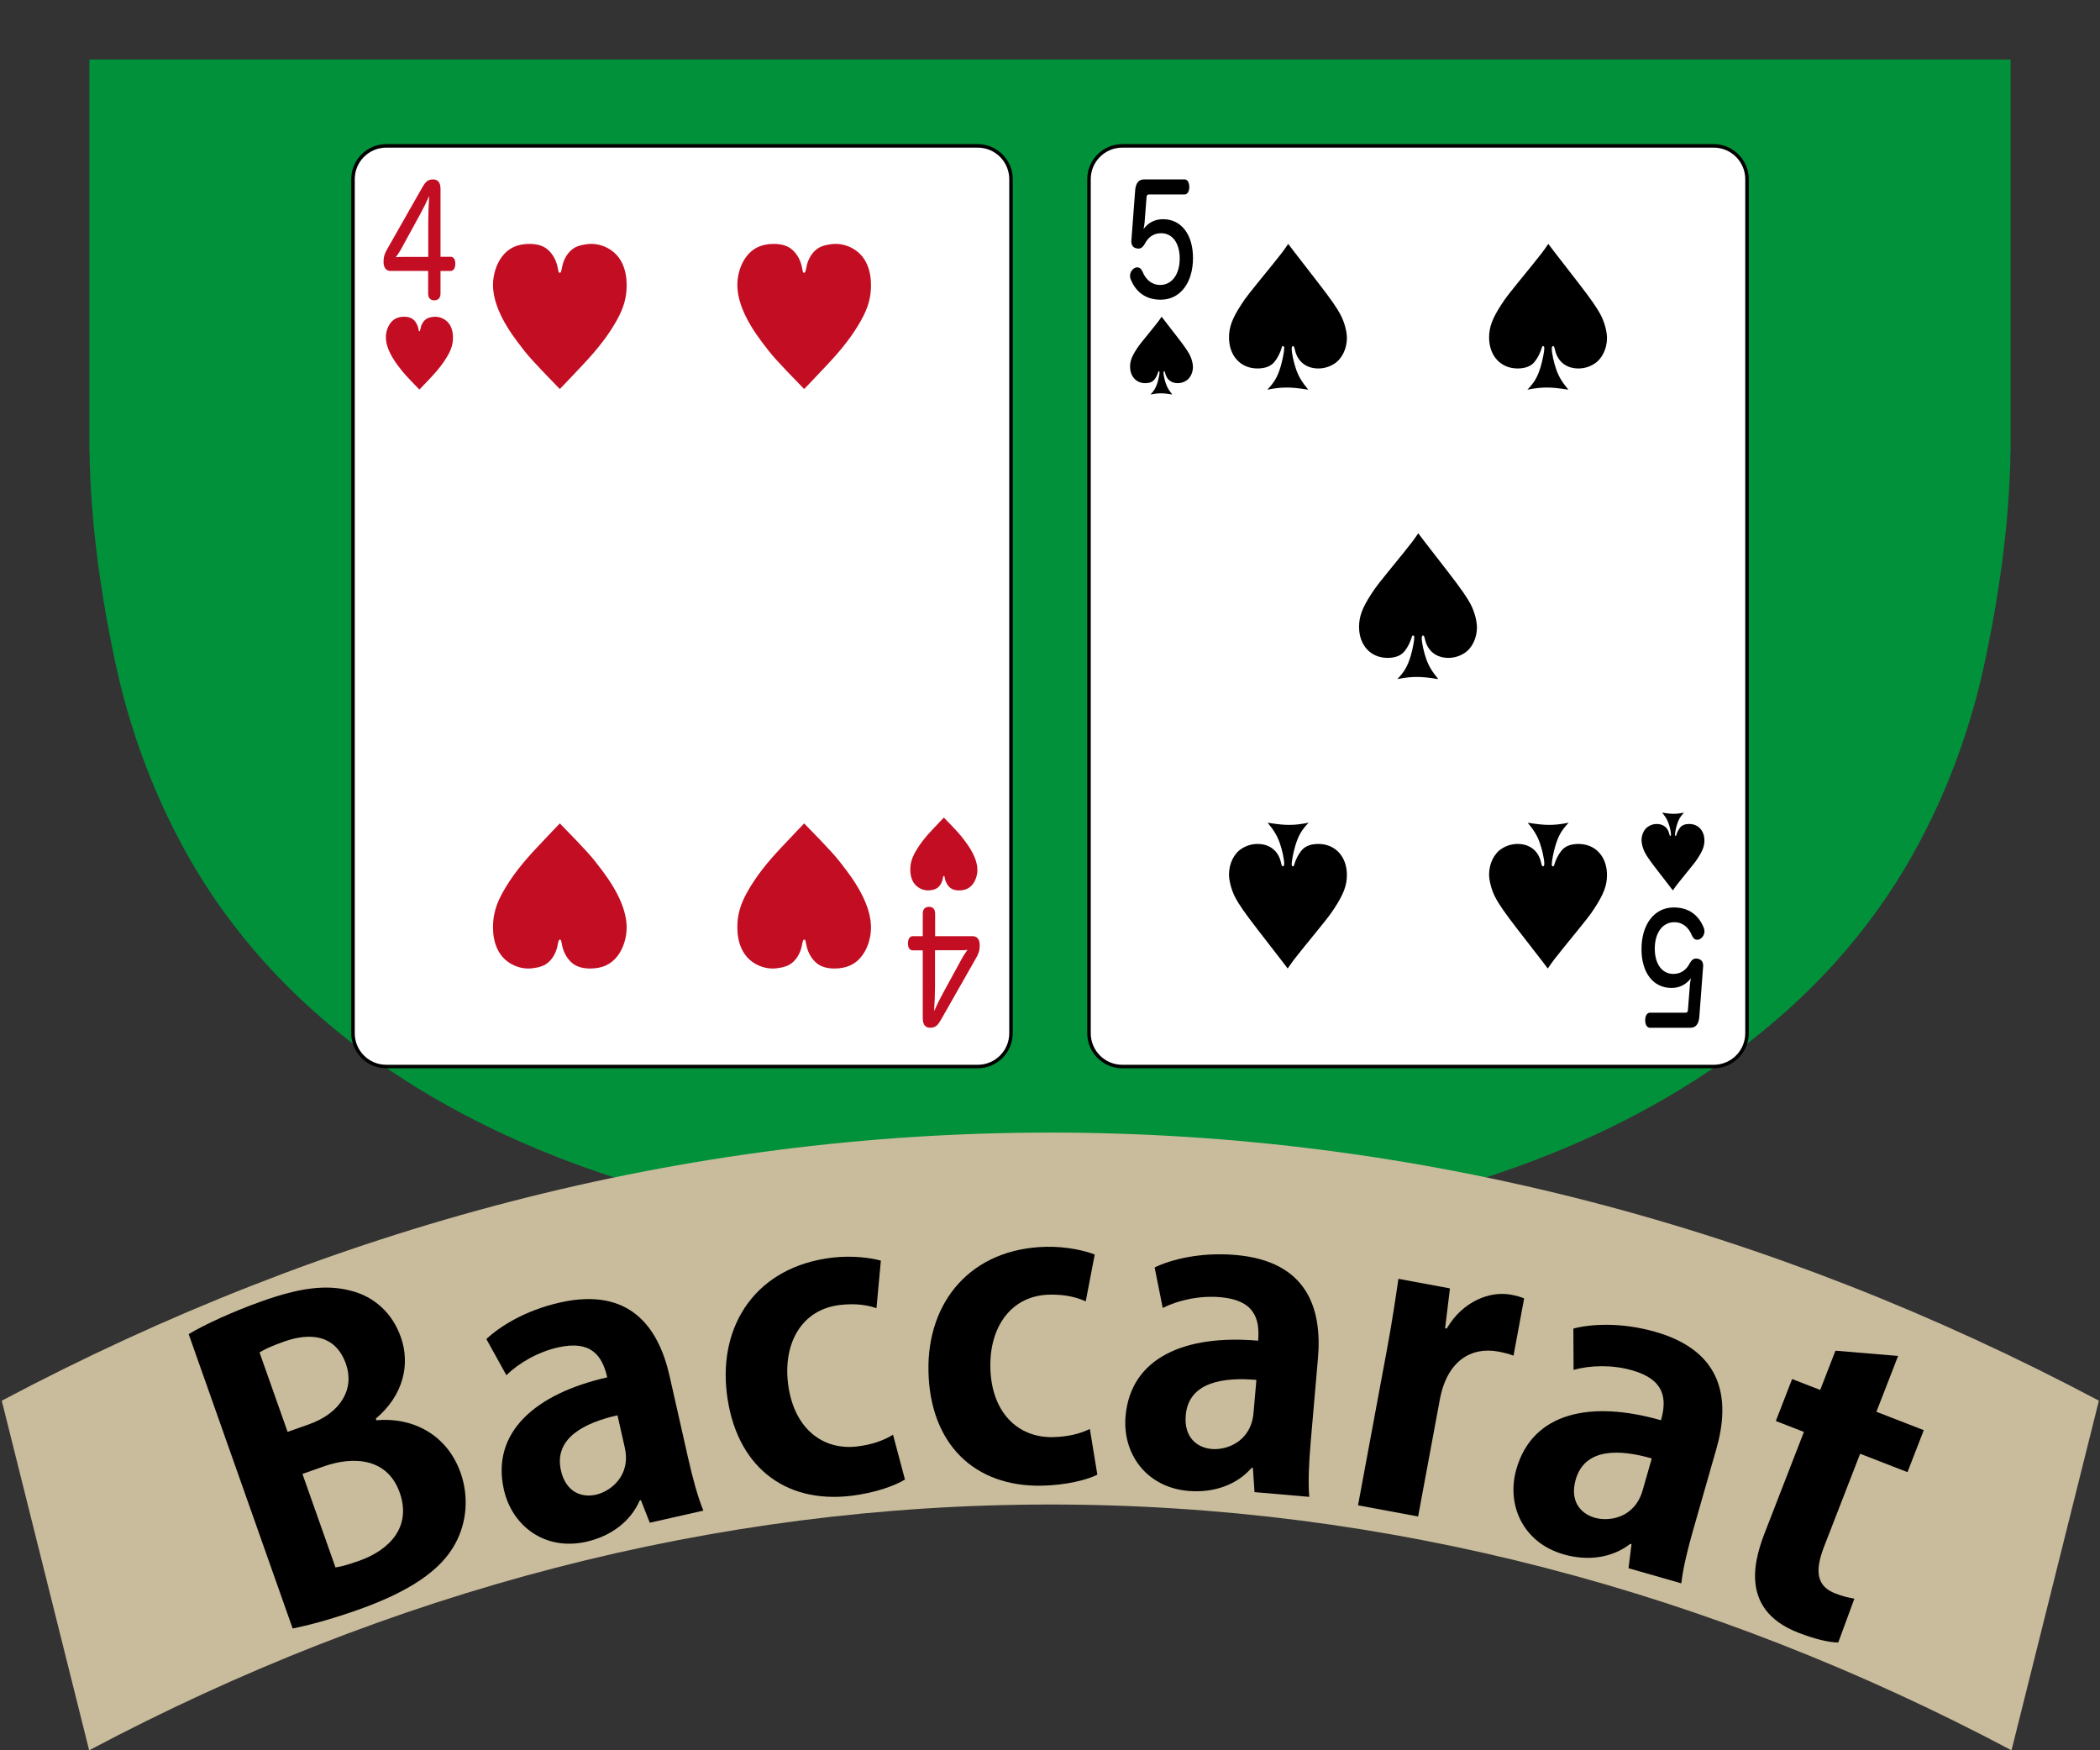
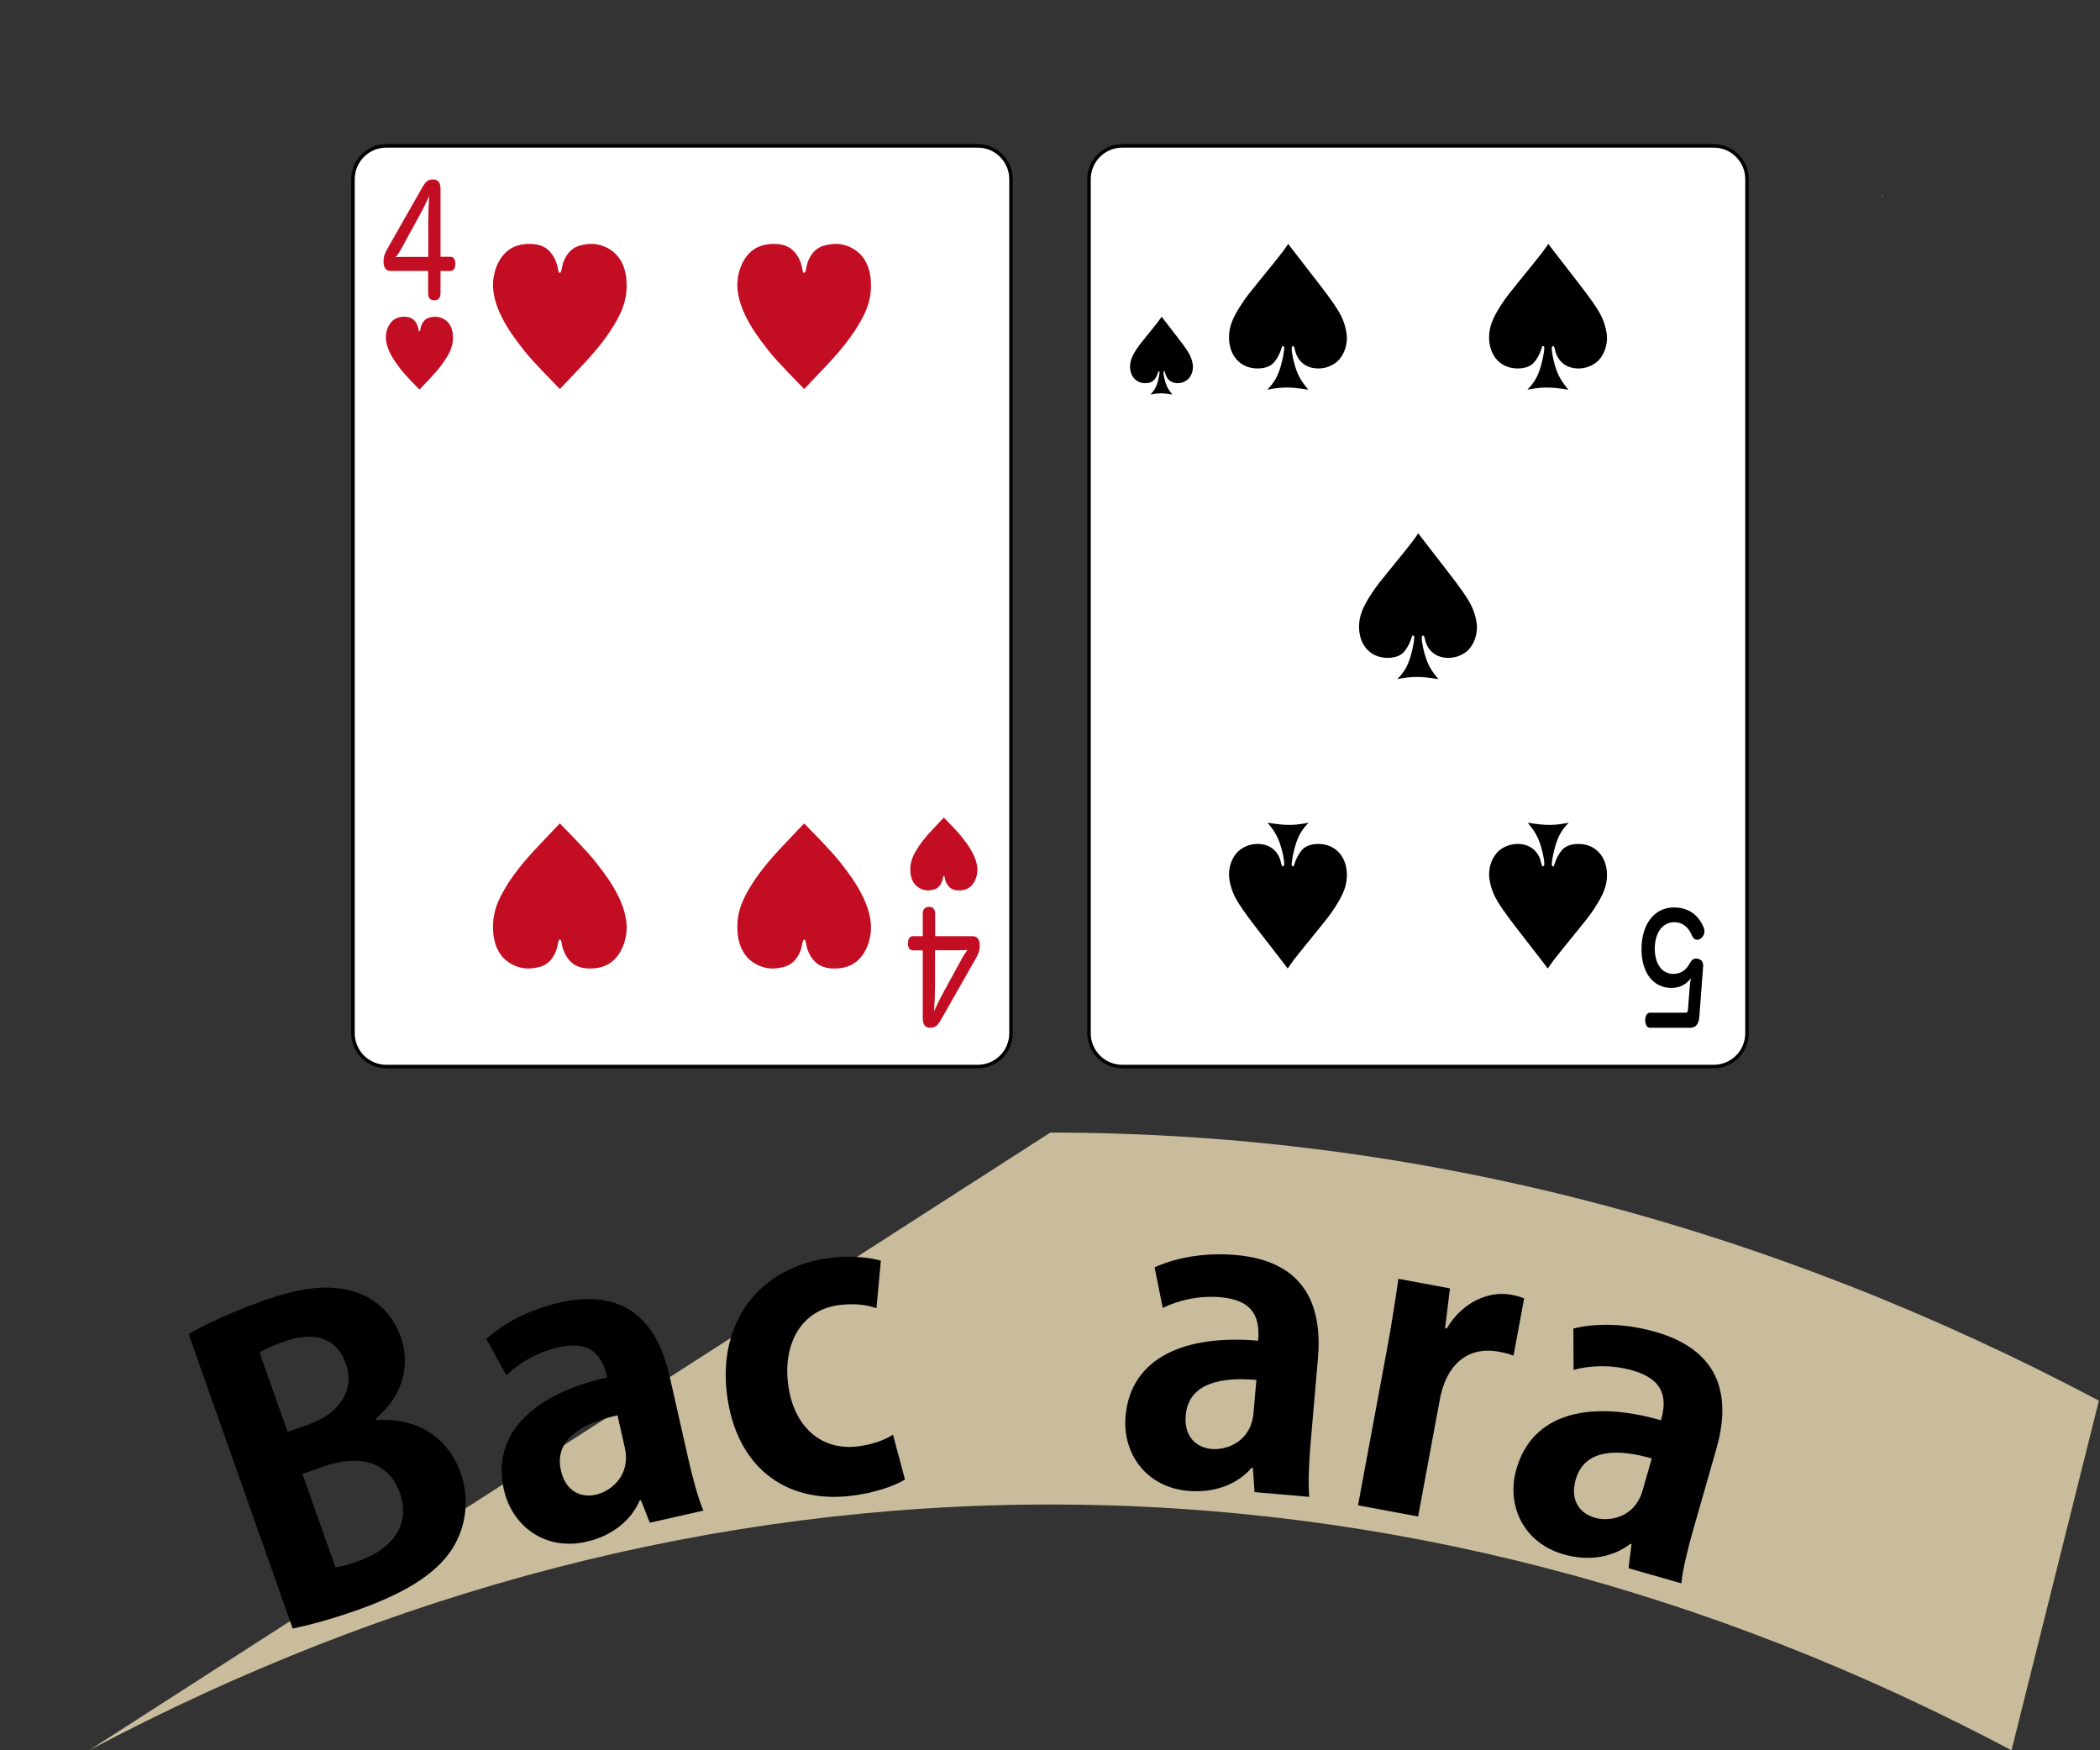
<svg xmlns="http://www.w3.org/2000/svg" version="1.1" x="0px" y="0px" width="600px" height="500px" viewBox="0 0 600 500" enable-background="new 0 0 600 500" xml:space="preserve">
  <rect x="0" y="0" width="600" height="500" fill="#333333" stroke="none" />
  <g id="レイヤー_2">
    <path fill="#C9BC9C" d="M538,56h-0.5c0.168,0.07,0.333,0.146,0.5,0.217V56z" />
-     <path fill="#00913A" d="M538,17c-0.012,0-119.047,0-238,0c-118.953,0-237.988,0-238,0H25.544v111.75h0.024   c0.286,20.962,3.398,42.236,7.647,61.765c4.661,21.424,13.26,43.049,25.057,61.604c27.776,43.688,73.371,70.851,121.992,85.759   C219.315,349.853,259.028,358,300,358c40.973,0,80.686-8.147,119.736-20.122c48.621-14.908,94.216-42.071,121.992-85.759   c11.797-18.555,20.396-40.18,25.057-61.604c4.248-19.529,7.361-40.804,7.646-61.766h0.023V17H538z" />
  </g>
  <g id="レイヤー_4">
    <g>
      <g>
        <g>
          <path fill="#FFFFFF" d="M110.358,304.675c-5.238,0-9.5-4.262-9.5-9.5v-244c0-5.238,4.262-9.5,9.5-9.5h169      c5.238,0,9.5,4.262,9.5,9.5v244c0,5.238-4.262,9.5-9.5,9.5H110.358z" />
          <path d="M279.358,42.174c4.962,0,9,4.038,9,9v244c0,4.963-4.038,9-9,9h-169c-4.962,0-9-4.037-9-9v-244c0-4.962,4.038-9,9-9      H279.358 M279.358,41.174h-169c-5.5,0-10,4.5-10,10v244c0,5.5,4.5,10,10,10h169c5.5,0,10-4.5,10-10v-244      C289.358,45.674,284.858,41.174,279.358,41.174L279.358,41.174z" />
        </g>
        <path fill="#C30D23" d="M147.822,97.63c-4.644-6.16-6.964-11.609-6.964-16.25c0-2.893,0.946-5.924,2.558-8.057     c1.849-2.465,4.406-3.648,7.866-3.648c1.989,0,3.554,0.427,4.784,1.279c1.564,1.139,2.798,3.127,3.223,5.26     c0.331,1.705,0.331,1.705,0.662,1.705c0.287,0,0.381-0.236,0.665-1.705c0.425-2.322,1.802-4.455,3.554-5.449     c1.137-0.663,3.126-1.09,4.834-1.09c2.036,0,4.169,0.711,5.874,1.99c2.701,1.988,4.169,5.402,4.169,9.809     c0,3.553-0.853,6.537-2.889,10.139c-2.37,4.217-5.402,8.148-10.046,13.029c-3.363,3.553-5.402,5.732-6.161,6.492     C151.85,102.794,150.951,101.8,147.822,97.63z" />
        <path fill="#C30D23" d="M217.633,97.63c-4.644-6.16-6.964-11.609-6.964-16.25c0-2.893,0.946-5.924,2.558-8.057     c1.849-2.465,4.406-3.648,7.866-3.648c1.989,0,3.554,0.427,4.784,1.279c1.564,1.139,2.798,3.127,3.223,5.26     c0.331,1.705,0.331,1.705,0.662,1.705c0.287,0,0.381-0.236,0.665-1.705c0.425-2.322,1.802-4.455,3.554-5.449     c1.137-0.663,3.126-1.09,4.834-1.09c2.036,0,4.169,0.711,5.874,1.99c2.701,1.988,4.169,5.402,4.169,9.809     c0,3.553-0.853,6.537-2.889,10.139c-2.37,4.217-5.402,8.148-10.046,13.029c-3.363,3.553-5.402,5.732-6.161,6.492     C221.662,102.794,220.762,101.8,217.633,97.63z" />
        <path fill="#C30D23" d="M241.894,248.72c4.644,6.162,6.964,11.611,6.964,16.252c0,2.891-0.946,5.924-2.558,8.057     c-1.849,2.463-4.406,3.646-7.866,3.646c-1.989,0-3.554-0.428-4.784-1.279c-1.564-1.137-2.798-3.127-3.223-5.26     c-0.331-1.705-0.331-1.705-0.662-1.705c-0.287,0-0.381,0.238-0.665,1.705c-0.425,2.324-1.802,4.457-3.554,5.449     c-1.137,0.662-3.126,1.09-4.834,1.09c-2.036,0-4.169-0.711-5.874-1.988c-2.701-1.99-4.169-5.402-4.169-9.809     c0-3.555,0.853-6.539,2.889-10.141c2.37-4.215,5.402-8.146,10.046-13.027c3.363-3.555,5.402-5.734,6.161-6.492     C237.866,243.556,238.765,244.552,241.894,248.72z" />
        <path fill="#C30D23" d="M172.083,248.72c4.644,6.162,6.964,11.611,6.964,16.252c0,2.891-0.946,5.924-2.558,8.057     c-1.849,2.463-4.406,3.646-7.866,3.646c-1.989,0-3.554-0.428-4.784-1.279c-1.564-1.137-2.798-3.127-3.223-5.26     c-0.331-1.705-0.331-1.705-0.662-1.705c-0.287,0-0.381,0.238-0.665,1.705c-0.425,2.324-1.802,4.457-3.554,5.449     c-1.137,0.662-3.126,1.09-4.834,1.09c-2.036,0-4.169-0.711-5.874-1.988c-2.701-1.99-4.169-5.402-4.169-9.809     c0-3.555,0.853-6.539,2.889-10.141c2.37-4.215,5.402-8.146,10.046-13.027c3.363-3.555,5.402-5.734,6.161-6.492     C168.054,243.556,168.954,244.552,172.083,248.72z" />
        <g>
          <path fill="#C30D23" d="M111.565,77.398c-1.22,0-1.979-0.893-1.979-2.598c0-1.617,0.396-2.512,1.154-3.832l9.904-17.419      c0.891-1.53,1.519-2.3,3.102-2.3c1.288,0,2.114,0.77,2.114,2.727v19.377h2.841c0.955,0,1.385,0.81,1.385,1.959      c0,1.193-0.43,2.086-1.385,2.086h-2.841v6.432c0,1.322-0.692,1.958-1.782,1.958s-1.751-0.636-1.751-1.958v-6.432H111.565z       M122.362,63.218c0-1.999,0.1-4.898,0.265-7.237c-0.727,1.657-1.587,3.403-2.543,5.149l-5.612,10.264      c-0.364,0.642-0.859,1.365-1.387,2.089c0.727-0.089,1.585-0.089,2.18-0.089h7.098V63.218z" />
          <path fill="#C30D23" d="M113.749,104.513c-2.332-3.092-3.497-5.828-3.497-8.156c0-1.451,0.476-2.975,1.284-4.043      c0.93-1.238,2.213-1.833,3.949-1.833c1,0,1.781,0.214,2.401,0.644c0.784,0.569,1.405,1.568,1.617,2.639      c0.165,0.855,0.165,0.855,0.333,0.855c0.143,0,0.189-0.118,0.334-0.855c0.213-1.166,0.903-2.234,1.782-2.734      c0.569-0.334,1.57-0.548,2.426-0.548c1.024,0,2.093,0.356,2.948,1.001c1.357,0.997,2.096,2.709,2.096,4.922      c0,1.783-0.428,3.281-1.451,5.09c-1.19,2.117-2.713,4.09-5.041,6.541c-1.691,1.782-2.713,2.877-3.094,3.258      C115.77,107.105,115.319,106.607,113.749,104.513z" />
        </g>
        <g>
          <path fill="#C30D23" d="M277.941,267.446c1.222,0,1.98,0.893,1.98,2.598c0,1.617-0.396,2.512-1.154,3.832l-9.905,17.418      c-0.891,1.531-1.518,2.301-3.103,2.301c-1.286,0-2.112-0.77-2.112-2.727v-19.377h-2.842c-0.955,0-1.386-0.811-1.386-1.959      c0-1.193,0.431-2.086,1.386-2.086h2.842v-6.432c0-1.322,0.691-1.959,1.781-1.959s1.752,0.637,1.752,1.959v6.432H277.941z       M267.145,281.626c0,1.998-0.1,4.898-0.264,7.236c0.727-1.656,1.585-3.402,2.543-5.148l5.61-10.264      c0.366-0.643,0.861-1.365,1.389-2.09c-0.727,0.09-1.585,0.09-2.18,0.09h-7.099V281.626z" />
          <path fill="#C30D23" d="M275.758,240.331c2.332,3.092,3.496,5.828,3.496,8.156c0,1.451-0.476,2.975-1.284,4.043      c-0.929,1.238-2.212,1.832-3.949,1.832c-0.999,0-1.781-0.213-2.401-0.643c-0.783-0.57-1.404-1.568-1.617-2.639      c-0.165-0.855-0.165-0.855-0.332-0.855c-0.144,0-0.19,0.117-0.334,0.855c-0.214,1.166-0.904,2.234-1.783,2.734      c-0.569,0.334-1.57,0.547-2.426,0.547c-1.023,0-2.093-0.355-2.948-1c-1.356-0.998-2.095-2.709-2.095-4.922      c0-1.783,0.428-3.281,1.45-5.09c1.19-2.117,2.713-4.09,5.042-6.541c1.69-1.783,2.713-2.877,3.094-3.258      C273.737,237.739,274.188,238.237,275.758,240.331z" />
        </g>
      </g>
      <g>
        <g>
          <path fill="#FFFFFF" d="M320.643,304.675c-5.238,0-9.5-4.262-9.5-9.5v-244c0-5.238,4.262-9.5,9.5-9.5h169      c5.238,0,9.5,4.262,9.5,9.5v244c0,5.238-4.262,9.5-9.5,9.5H320.643z" />
          <path d="M489.643,42.174c4.963,0,9,4.038,9,9v244c0,4.963-4.037,9-9,9h-169c-4.963,0-9-4.037-9-9v-244c0-4.962,4.037-9,9-9      H489.643 M489.643,41.174h-169c-5.5,0-10,4.5-10,10v244c0,5.5,4.5,10,10,10h169c5.5,0,10-4.5,10-10v-244      C499.643,45.674,495.143,41.174,489.643,41.174L489.643,41.174z" />
        </g>
        <path d="M376.727,80.906c3.508,4.549,5.213,6.963,6.35,9.143c1.043,1.992,1.754,4.692,1.754,6.492     c0,3.08-1.422,6.018-3.648,7.393c-1.326,0.852-2.891,1.326-4.502,1.326c-3.457,0-5.922-1.943-6.68-5.213     c-0.189-0.898-0.332-1.186-0.57-1.186c-0.234,0-0.379,0.287-0.379,0.76c0,1.279,0.617,4.074,1.279,5.924     c0.76,2.131,1.66,3.6,3.459,5.779c-3.031-0.475-4.5-0.616-6.111-0.616c-1.752,0-3.127,0.142-5.59,0.616     c1.988-2.086,2.889-3.602,3.789-6.539c0.521-1.752,1.043-4.359,1.043-5.355c0-0.377-0.143-0.568-0.379-0.568     c-0.143,0-0.238,0.098-0.285,0.287c-0.473,1.609-1.137,2.982-2.084,4.168c-0.994,1.279-2.652,1.943-4.881,1.943     c-4.832,0-8.148-3.602-8.148-8.861c0-2.984,0.945-5.496,3.553-9.475c1.469-2.229,1.469-2.229,9.098-11.611     c2.416-2.982,2.795-3.504,4.264-5.637c1.09,1.469,2.18,2.842,3.27,4.264L376.727,80.906z" />
        <path d="M413.883,163.582c3.508,4.549,5.213,6.965,6.35,9.145c1.043,1.99,1.754,4.69,1.754,6.49c0,3.081-1.422,6.018-3.648,7.393     c-1.326,0.852-2.891,1.326-4.502,1.326c-3.457,0-5.922-1.943-6.68-5.213c-0.189-0.898-0.332-1.184-0.57-1.184     c-0.234,0-0.379,0.285-0.379,0.759c0,1.278,0.617,4.073,1.279,5.923c0.76,2.131,1.66,3.6,3.459,5.779     c-3.031-0.473-4.5-0.616-6.111-0.616c-1.752,0-3.127,0.144-5.59,0.616c1.988-2.084,2.889-3.602,3.789-6.539     c0.521-1.752,1.043-4.357,1.043-5.354c0-0.379-0.143-0.568-0.379-0.568c-0.143,0-0.238,0.096-0.285,0.285     c-0.473,1.61-1.137,2.984-2.084,4.168c-0.994,1.28-2.652,1.943-4.881,1.943c-4.832,0-8.148-3.602-8.148-8.86     c0-2.985,0.945-5.496,3.553-9.476c1.469-2.229,1.469-2.229,9.098-11.609c2.416-2.984,2.795-3.506,4.264-5.639     c1.09,1.47,2.18,2.844,3.27,4.265L413.883,163.582z" />
        <path d="M359.244,265.446c-3.508-4.551-5.211-6.965-6.35-9.145c-1.041-1.992-1.752-4.691-1.752-6.492     c0-3.078,1.42-6.018,3.646-7.391c1.328-0.854,2.891-1.328,4.502-1.328c3.459,0,5.922,1.945,6.682,5.215     c0.189,0.896,0.33,1.184,0.568,1.184c0.236,0,0.379-0.287,0.379-0.758c0-1.281-0.617-4.076-1.279-5.924     c-0.758-2.131-1.658-3.602-3.459-5.781c3.031,0.475,4.502,0.617,6.111,0.617c1.754,0,3.129-0.143,5.592-0.617     c-1.99,2.086-2.891,3.604-3.791,6.539c-0.521,1.752-1.043,4.359-1.043,5.355c0,0.379,0.145,0.568,0.381,0.568     c0.141,0,0.236-0.096,0.283-0.287c0.473-1.607,1.139-2.982,2.084-4.166c0.996-1.279,2.654-1.945,4.881-1.945     c4.834,0,8.15,3.604,8.15,8.863c0,2.984-0.947,5.496-3.553,9.475c-1.471,2.229-1.471,2.229-9.1,11.609     c-2.414,2.982-2.795,3.504-4.264,5.637c-1.09-1.467-2.18-2.842-3.27-4.262L359.244,265.446z" />
        <path d="M433.557,265.446c-3.506-4.551-5.211-6.965-6.348-9.145c-1.043-1.992-1.756-4.691-1.756-6.492     c0-3.078,1.424-6.018,3.65-7.391c1.324-0.854,2.889-1.328,4.5-1.328c3.457,0,5.924,1.945,6.68,5.215     c0.191,0.896,0.334,1.184,0.572,1.184c0.234,0,0.377-0.287,0.377-0.758c0-1.281-0.615-4.076-1.277-5.924     c-0.762-2.131-1.66-3.602-3.459-5.781c3.031,0.475,4.5,0.617,6.111,0.617c1.752,0,3.125-0.143,5.59-0.617     c-1.99,2.086-2.889,3.604-3.789,6.539c-0.521,1.752-1.043,4.359-1.043,5.355c0,0.379,0.141,0.568,0.379,0.568     c0.143,0,0.236-0.096,0.283-0.287c0.475-1.607,1.137-2.982,2.086-4.166c0.994-1.279,2.652-1.945,4.881-1.945     c4.832,0,8.148,3.604,8.148,8.863c0,2.984-0.947,5.496-3.555,9.475c-1.467,2.229-1.467,2.229-9.096,11.609     c-2.418,2.982-2.795,3.504-4.264,5.637c-1.09-1.467-2.18-2.842-3.27-4.262L433.557,265.446z" />
        <path d="M451.041,80.906c3.508,4.549,5.209,6.963,6.35,9.143c1.039,1.992,1.752,4.692,1.752,6.492     c0,3.08-1.422,6.018-3.648,7.393c-1.326,0.852-2.889,1.326-4.5,1.326c-3.459,0-5.924-1.943-6.682-5.213     c-0.191-0.898-0.332-1.186-0.568-1.186c-0.238,0-0.379,0.287-0.379,0.76c0,1.279,0.615,4.074,1.277,5.924     c0.76,2.131,1.658,3.6,3.461,5.779c-3.033-0.475-4.504-0.616-6.111-0.616c-1.756,0-3.129,0.142-5.594,0.616     c1.992-2.086,2.893-3.602,3.791-6.539c0.521-1.752,1.043-4.359,1.043-5.355c0-0.377-0.143-0.568-0.381-0.568     c-0.141,0-0.234,0.098-0.281,0.287c-0.475,1.609-1.139,2.982-2.086,4.168c-0.996,1.279-2.654,1.943-4.881,1.943     c-4.834,0-8.15-3.602-8.15-8.861c0-2.984,0.949-5.496,3.555-9.475c1.471-2.229,1.471-2.229,9.1-11.611     c2.414-2.982,2.795-3.504,4.262-5.637c1.09,1.469,2.18,2.842,3.27,4.264L451.041,80.906z" />
        <g>
          <path d="M336.521,96.469c1.873,2.427,2.781,3.715,3.387,4.878c0.557,1.061,0.936,2.502,0.936,3.461      c0,1.643-0.756,3.21-1.945,3.942c-0.707,0.456-1.541,0.709-2.4,0.709c-1.846,0-3.16-1.037-3.564-2.782      c-0.1-0.477-0.176-0.629-0.303-0.629c-0.125,0-0.201,0.152-0.201,0.402c0,0.683,0.328,2.174,0.682,3.16      c0.404,1.137,0.885,1.92,1.844,3.083c-1.617-0.252-2.4-0.329-3.258-0.329c-0.936,0-1.668,0.077-2.982,0.329      c1.061-1.113,1.541-1.922,2.021-3.487c0.277-0.936,0.557-2.325,0.557-2.857c0-0.2-0.076-0.301-0.203-0.301      c-0.076,0-0.125,0.049-0.152,0.152c-0.252,0.856-0.605,1.59-1.109,2.222c-0.533,0.681-1.416,1.037-2.605,1.037      c-2.578,0-4.344-1.922-4.344-4.728c0-1.59,0.504-2.931,1.893-5.052c0.785-1.189,0.785-1.189,4.854-6.193      c1.287-1.591,1.49-1.869,2.273-3.006c0.58,0.784,1.164,1.517,1.744,2.273L336.521,96.469z" />
-           <path d="M324.35,54.187c0.199-1.871,0.992-2.938,2.51-2.938h11.588c0.891,0,1.354,0.977,1.354,2.172      c0,1.15-0.494,2.127-1.354,2.127h-10.201c-0.428,0-0.627,0.26-0.66,0.77l-0.561,7.197c-0.033,0.511-0.166,1.277-0.297,1.87      c1.453-1.829,3.234-2.766,5.578-2.766c5.186,0,8.549,4.345,8.549,11.071c0,7.029-3.598,11.924-9.242,11.924      c-4.326,0-7.064-2.254-8.484-5.663c-0.197-0.381-0.264-0.765-0.264-1.149c0-0.85,0.43-1.619,1.021-2.043      c0.332-0.258,0.693-0.382,1.059-0.382c0.561,0,1.09,0.335,1.484,1.188c0.891,2.258,2.609,3.833,5.051,3.833      c3.402,0,5.58-3.105,5.58-7.536c0-4.47-2.111-7.238-5.314-7.238c-2.211,0-3.732,1.192-4.689,3.063      c-0.494,0.854-0.99,1.323-1.783,1.323c-0.131,0-0.262,0-0.395-0.041c-1.023-0.129-1.652-0.812-1.652-2.045      c0-0.089,0-0.214,0.033-0.343L324.35,54.187z" />
        </g>
        <g>
-           <path d="M473.332,248.374c-1.869-2.428-2.779-3.715-3.387-4.877c-0.555-1.061-0.934-2.502-0.934-3.463      c0-1.641,0.758-3.209,1.945-3.941c0.709-0.457,1.541-0.709,2.4-0.709c1.844,0,3.16,1.037,3.564,2.781      c0.1,0.477,0.176,0.629,0.303,0.629c0.125,0,0.201-0.152,0.201-0.4c0-0.684-0.328-2.174-0.682-3.162      c-0.404-1.137-0.885-1.918-1.844-3.082c1.617,0.252,2.398,0.328,3.258,0.328c0.938,0,1.67-0.076,2.982-0.328      c-1.061,1.113-1.541,1.922-2.021,3.486c-0.277,0.936-0.557,2.326-0.557,2.857c0,0.201,0.076,0.301,0.203,0.301      c0.076,0,0.127-0.049,0.15-0.152c0.254-0.855,0.607-1.59,1.113-2.221c0.531-0.682,1.416-1.037,2.602-1.037      c2.578,0,4.348,1.922,4.348,4.727c0,1.59-0.506,2.932-1.895,5.053c-0.785,1.189-0.785,1.189-4.852,6.193      c-1.289,1.592-1.492,1.869-2.275,3.006c-0.582-0.785-1.162-1.518-1.744-2.273L473.332,248.374z" />
          <path d="M485.506,290.657c-0.199,1.871-0.992,2.938-2.51,2.938h-11.588c-0.891,0-1.354-0.977-1.354-2.172      c0-1.15,0.494-2.127,1.354-2.127h10.201c0.428,0,0.627-0.26,0.66-0.77l0.561-7.197c0.033-0.512,0.166-1.277,0.297-1.871      c-1.453,1.83-3.234,2.766-5.578,2.766c-5.186,0-8.549-4.344-8.549-11.07c0-7.029,3.598-11.924,9.242-11.924      c4.326,0,7.064,2.254,8.484,5.662c0.197,0.381,0.264,0.766,0.264,1.15c0,0.85-0.43,1.619-1.021,2.043      c-0.332,0.258-0.693,0.381-1.059,0.381c-0.561,0-1.09-0.334-1.484-1.188c-0.891-2.258-2.609-3.834-5.051-3.834      c-3.402,0-5.58,3.105-5.58,7.537c0,4.469,2.111,7.238,5.314,7.238c2.211,0,3.732-1.193,4.689-3.063      c0.494-0.854,0.99-1.324,1.783-1.324c0.131,0,0.262,0,0.395,0.041c1.023,0.129,1.652,0.813,1.652,2.045      c0,0.09,0,0.215-0.033,0.344L485.506,290.657z" />
        </g>
      </g>
    </g>
  </g>
  <g id="レイヤー_1">
</g>
  <g id="文字入れ">
    <g>
-       <path fill="#C9BC9C" d="M300.096,429.791c96.462,0,188.944,24.797,274.621,70.209l24.967-99.872    c-93.466-49.54-194.354-76.587-299.588-76.587c-105.234,0-206.124,27.047-299.591,76.592L25.47,500    C111.148,454.588,203.631,429.791,300.096,429.791z" />
+       <path fill="#C9BC9C" d="M300.096,429.791c96.462,0,188.944,24.797,274.621,70.209l24.967-99.872    c-93.466-49.54-194.354-76.587-299.588-76.587L25.47,500    C111.148,454.588,203.631,429.791,300.096,429.791z" />
      <g>
        <path d="M107.524,405.719c10.432-0.934,20.225,4.115,24.077,15.018c2.358,6.676,1.857,14.111-1.577,20.33     c-3.938,7.273-12.522,13.434-27.764,18.82c-8.121,2.869-14.437,4.475-18.638,5.332l-29.716-84.105     c4.541-2.73,12.721-6.496,21.065-9.445c10.347-3.654,18.161-4.914,25.512-2.881c6.336,1.641,11.567,6.174,14.043,13.184     c2.751,7.787,0.745,16.631-7.159,23.303L107.524,405.719z M88.178,406.922c9.345-3.301,13.139-10.273,10.663-17.281     c-2.987-8.455-10.312-8.996-17.654-6.402c-3.56,1.258-5.707,2.266-7.035,3.111l8.019,22.695L88.178,406.922z M95.849,447.76     c1.787-0.256,3.829-0.852,6.721-1.873c8.9-3.145,15.05-9.822,11.63-19.502c-3.498-9.902-13.211-10.475-21.666-7.486l-6.119,2.162     L95.849,447.76z" />
        <path d="M196.614,416.555c1.275,5.639,2.78,11.227,4.355,14.984L185.661,435l-2.544-6.441l-0.346,0.078     c-2.538,5.896-8.103,10.178-15.239,11.791c-11.855,2.68-21.224-4.518-23.566-14.877c-3.72-16.459,9.154-27.475,29.526-32.078     c-1.431-6.33-4.71-10.67-14.033-8.563c-5.87,1.326-11.208,4.469-14.78,7.938l-5.72-10.322c3.686-3.494,10.978-8.166,20.991-10.43     c19.912-4.5,28.183,6.938,31.357,20.979L196.614,416.555z M176.424,404.303c-9.208,2.08-18.266,6.428-16.159,15.75     c1.379,6.1,5.775,7.889,10.034,6.926c4.028-0.91,10.054-5.297,8.207-13.469L176.424,404.303z" />
        <path d="M258.559,422.645c-2.765,1.752-8.575,3.861-15.489,4.676c-19.102,2.248-32.986-8.713-35.427-29.455     c-2.304-19.57,8.587-36.059,30.149-38.598c5.625-0.662,10.933,0.02,13.883,0.861l-1.254,13.572     c-2.351-0.791-5.639-1.475-10.443-0.908c-10.898,1.283-16.192,10.816-14.84,22.301c1.503,12.773,9.755,19.287,19.716,18.115     c4.336-0.51,7.638-1.73,10.299-3.352L258.559,422.645z" />
-         <path d="M313.529,421.271c-2.922,1.473-8.912,3.006-15.873,3.141c-19.231,0.373-31.979-11.891-32.385-32.773     c-0.382-19.703,12.067-35.051,33.775-35.473c5.664-0.109,10.879,1.088,13.734,2.213l-2.573,13.387     c-2.262-1.02-5.468-2.02-10.305-1.926c-10.972,0.213-17.171,9.186-16.947,20.748c0.25,12.859,7.827,20.148,17.855,19.953     c4.365-0.084,7.771-0.977,10.577-2.33L313.529,421.271z" />
        <path d="M374.478,412.006c-0.5,5.762-0.766,11.541-0.407,15.6l-15.635-1.357l-0.466-6.91l-0.353-0.031     c-4.211,4.846-10.813,7.234-18.103,6.602c-12.107-1.053-18.845-10.758-17.927-21.336c1.46-16.811,17.073-23.391,37.88-21.584     c0.562-6.465-1.243-11.596-10.765-12.424c-5.995-0.52-12.036,0.85-16.493,3.068l-2.312-11.57     c4.574-2.209,12.94-4.443,23.168-3.555c20.337,1.766,24.739,15.176,23.493,29.518L374.478,412.006z M358.969,394.197     c-9.404-0.816-19.355,0.568-20.183,10.092c-0.541,6.23,3.104,9.27,7.453,9.648c4.114,0.357,11.188-1.99,11.913-10.336     L358.969,394.197z" />
        <path d="M432.432,387.271c-1.232-0.471-2.604-0.844-4.344-1.168c-7.772-1.443-14.659,2.678-16.706,13.699l-6.205,33.412     l-17.17-3.189l8.252-44.432c1.487-8.006,2.439-14.43,3.285-20.273l14.733,2.736l-1.394,11.383l0.464,0.086     c4.567-7.793,12.325-10.793,18.358-9.672c1.624,0.303,2.646,0.611,3.764,1.059L432.432,387.271z" />
        <path d="M483.757,437.074c-1.591,5.559-2.955,11.184-3.379,15.236l-15.088-4.318l0.861-6.873l-0.34-0.098     c-5.06,3.953-11.997,5.035-19.031,3.021c-11.685-3.344-16.445-14.158-13.523-24.367c4.644-16.225,21.228-19.701,41.308-13.953     c1.786-6.24,0.994-11.623-8.195-14.252c-5.786-1.656-11.978-1.465-16.776-0.139l-0.06-11.799     c4.912-1.295,13.552-1.891,23.422,0.934c19.627,5.617,21.388,19.623,17.426,33.465L483.757,437.074z M471.934,416.629     c-9.076-2.598-19.109-3.137-21.739,6.053c-1.721,6.014,1.276,9.693,5.474,10.895c3.971,1.137,11.362,0.184,13.668-7.871     L471.934,416.629z" />
-         <path d="M524.416,385.848l17.896,1.504l-6.192,15.951l13.53,5.254l-4.655,11.988l-13.53-5.252l-10.336,26.619     c-2.861,7.371-1.747,11.348,3.203,13.27c2.31,0.896,3.715,1.189,5.493,1.5l-4.606,12.516c-2.541,0.025-6.715-0.961-11.445-2.799     c-17.6-6.834-11.993-22.252-9.345-29.072l10.976-28.27l-8.029-3.117l4.655-11.99l8.029,3.117L524.416,385.848z" />
      </g>
    </g>
  </g>
</svg>